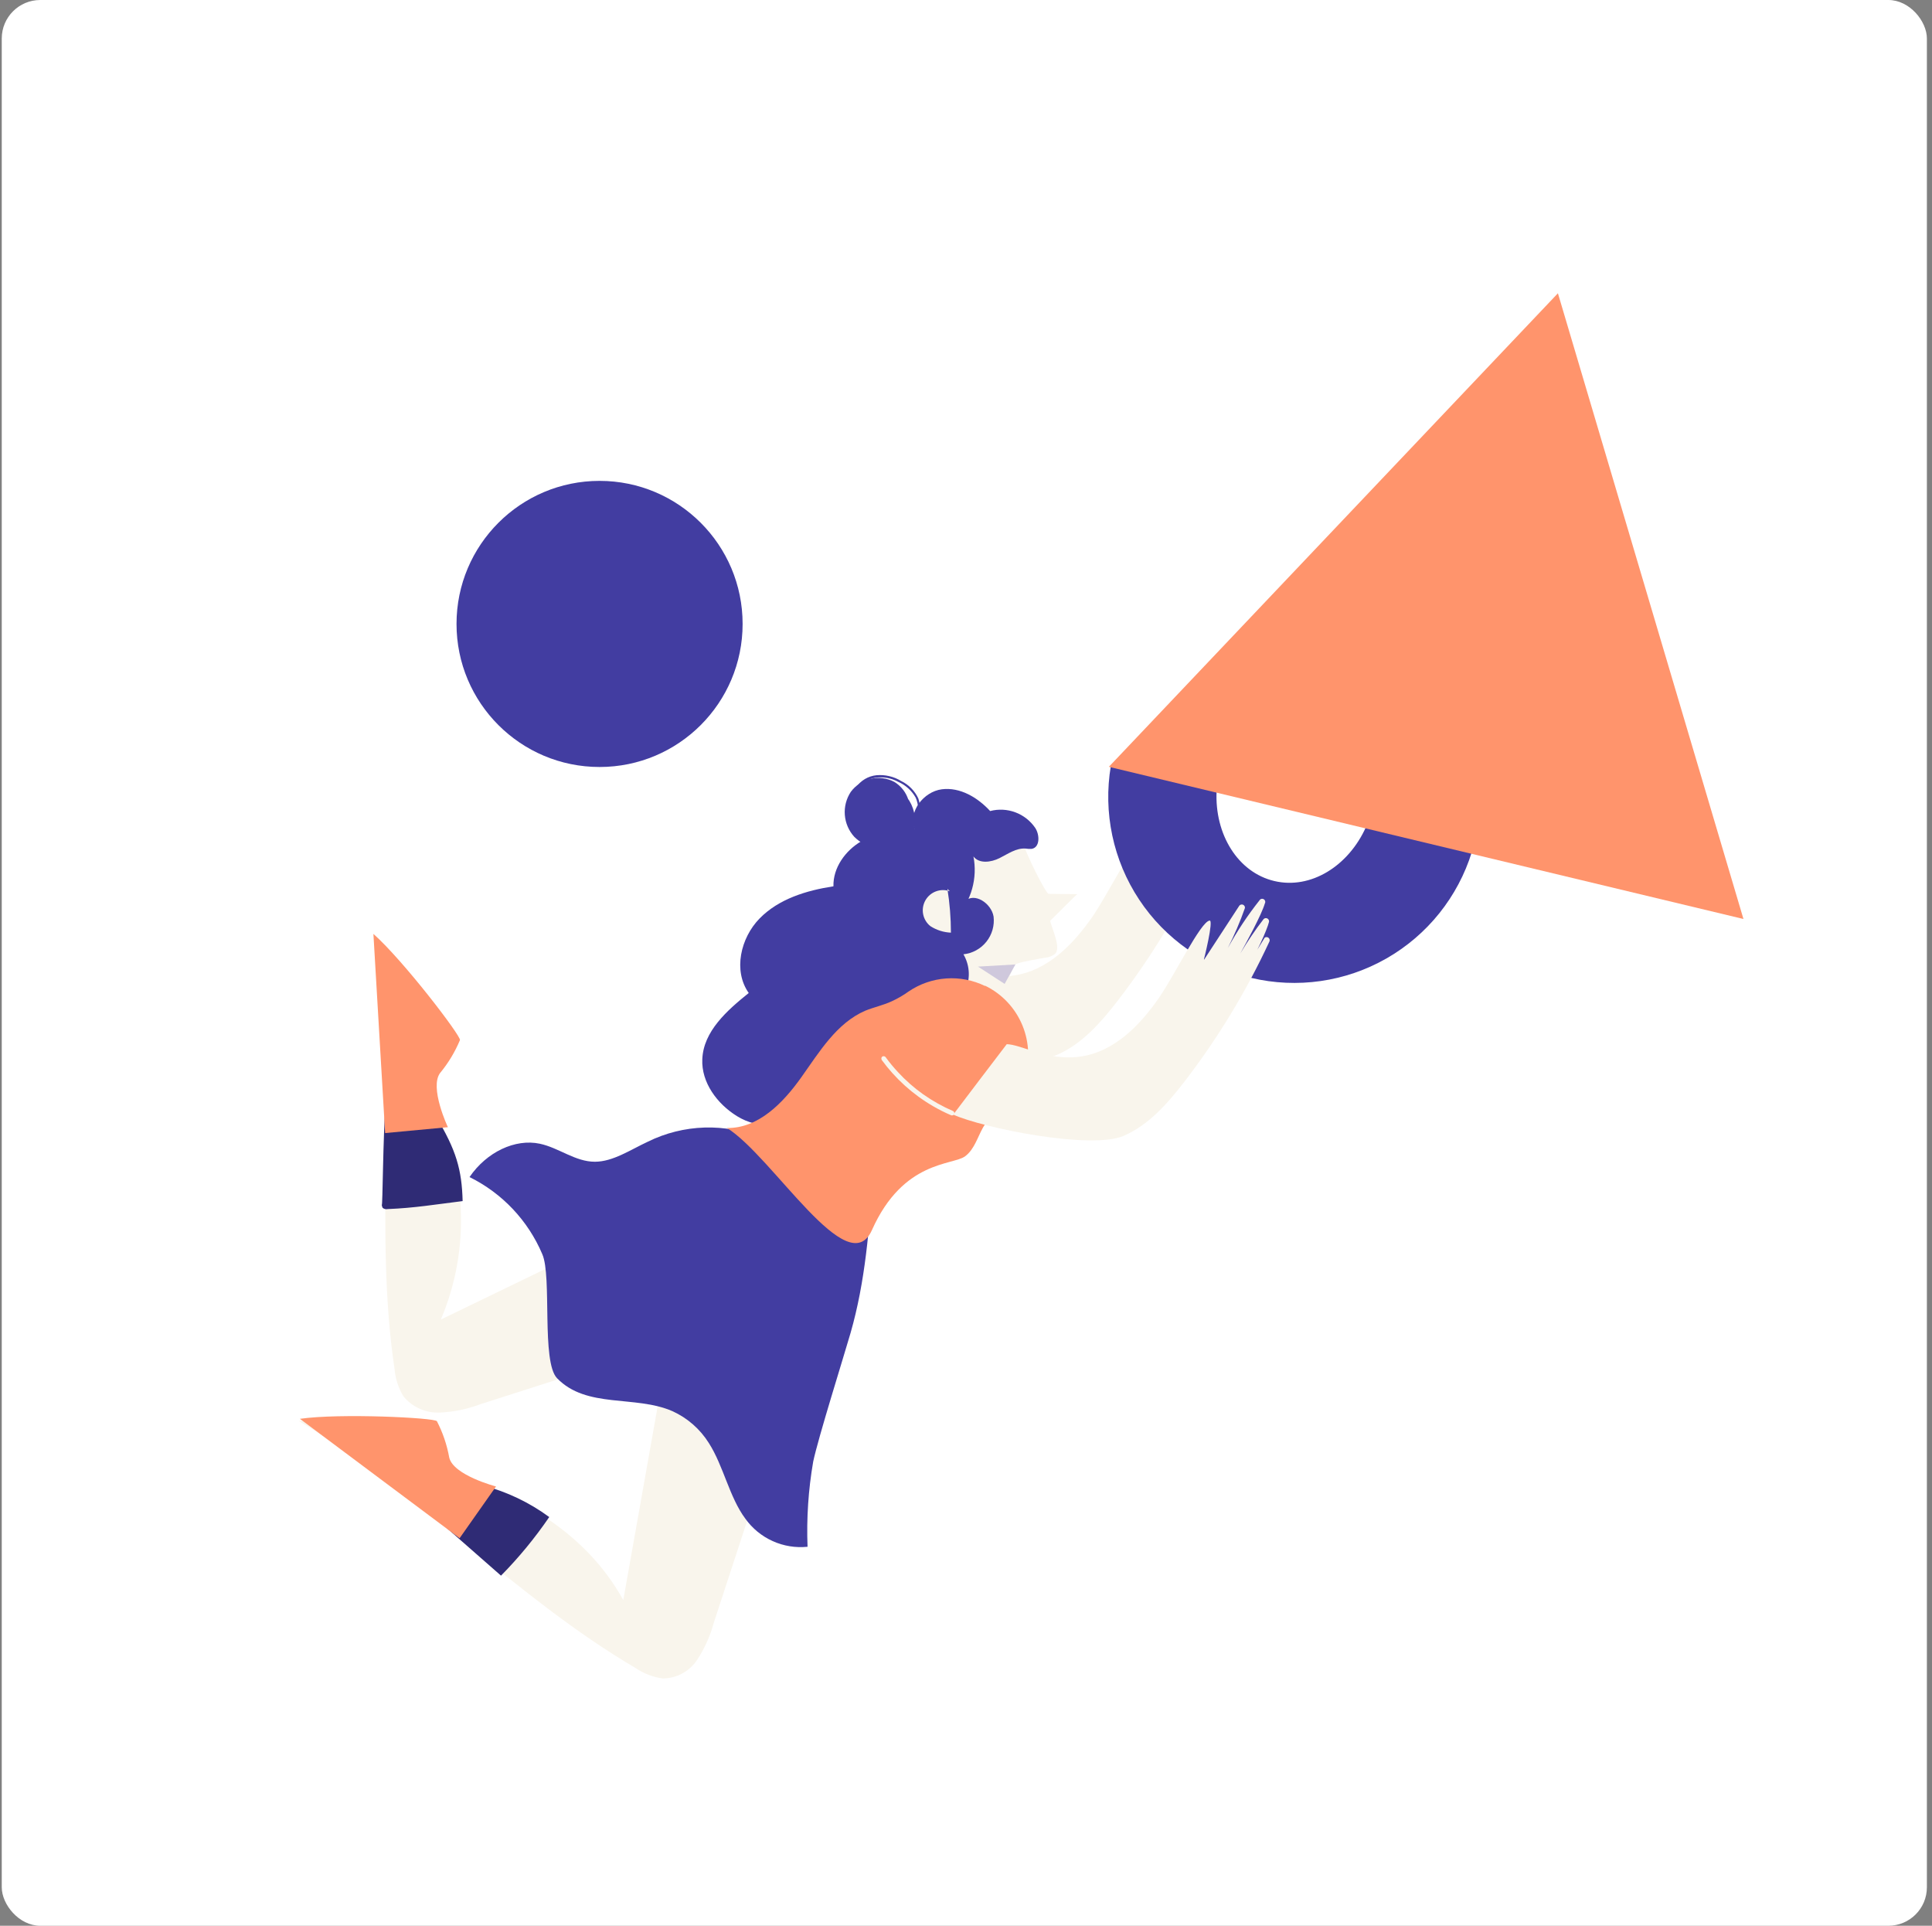
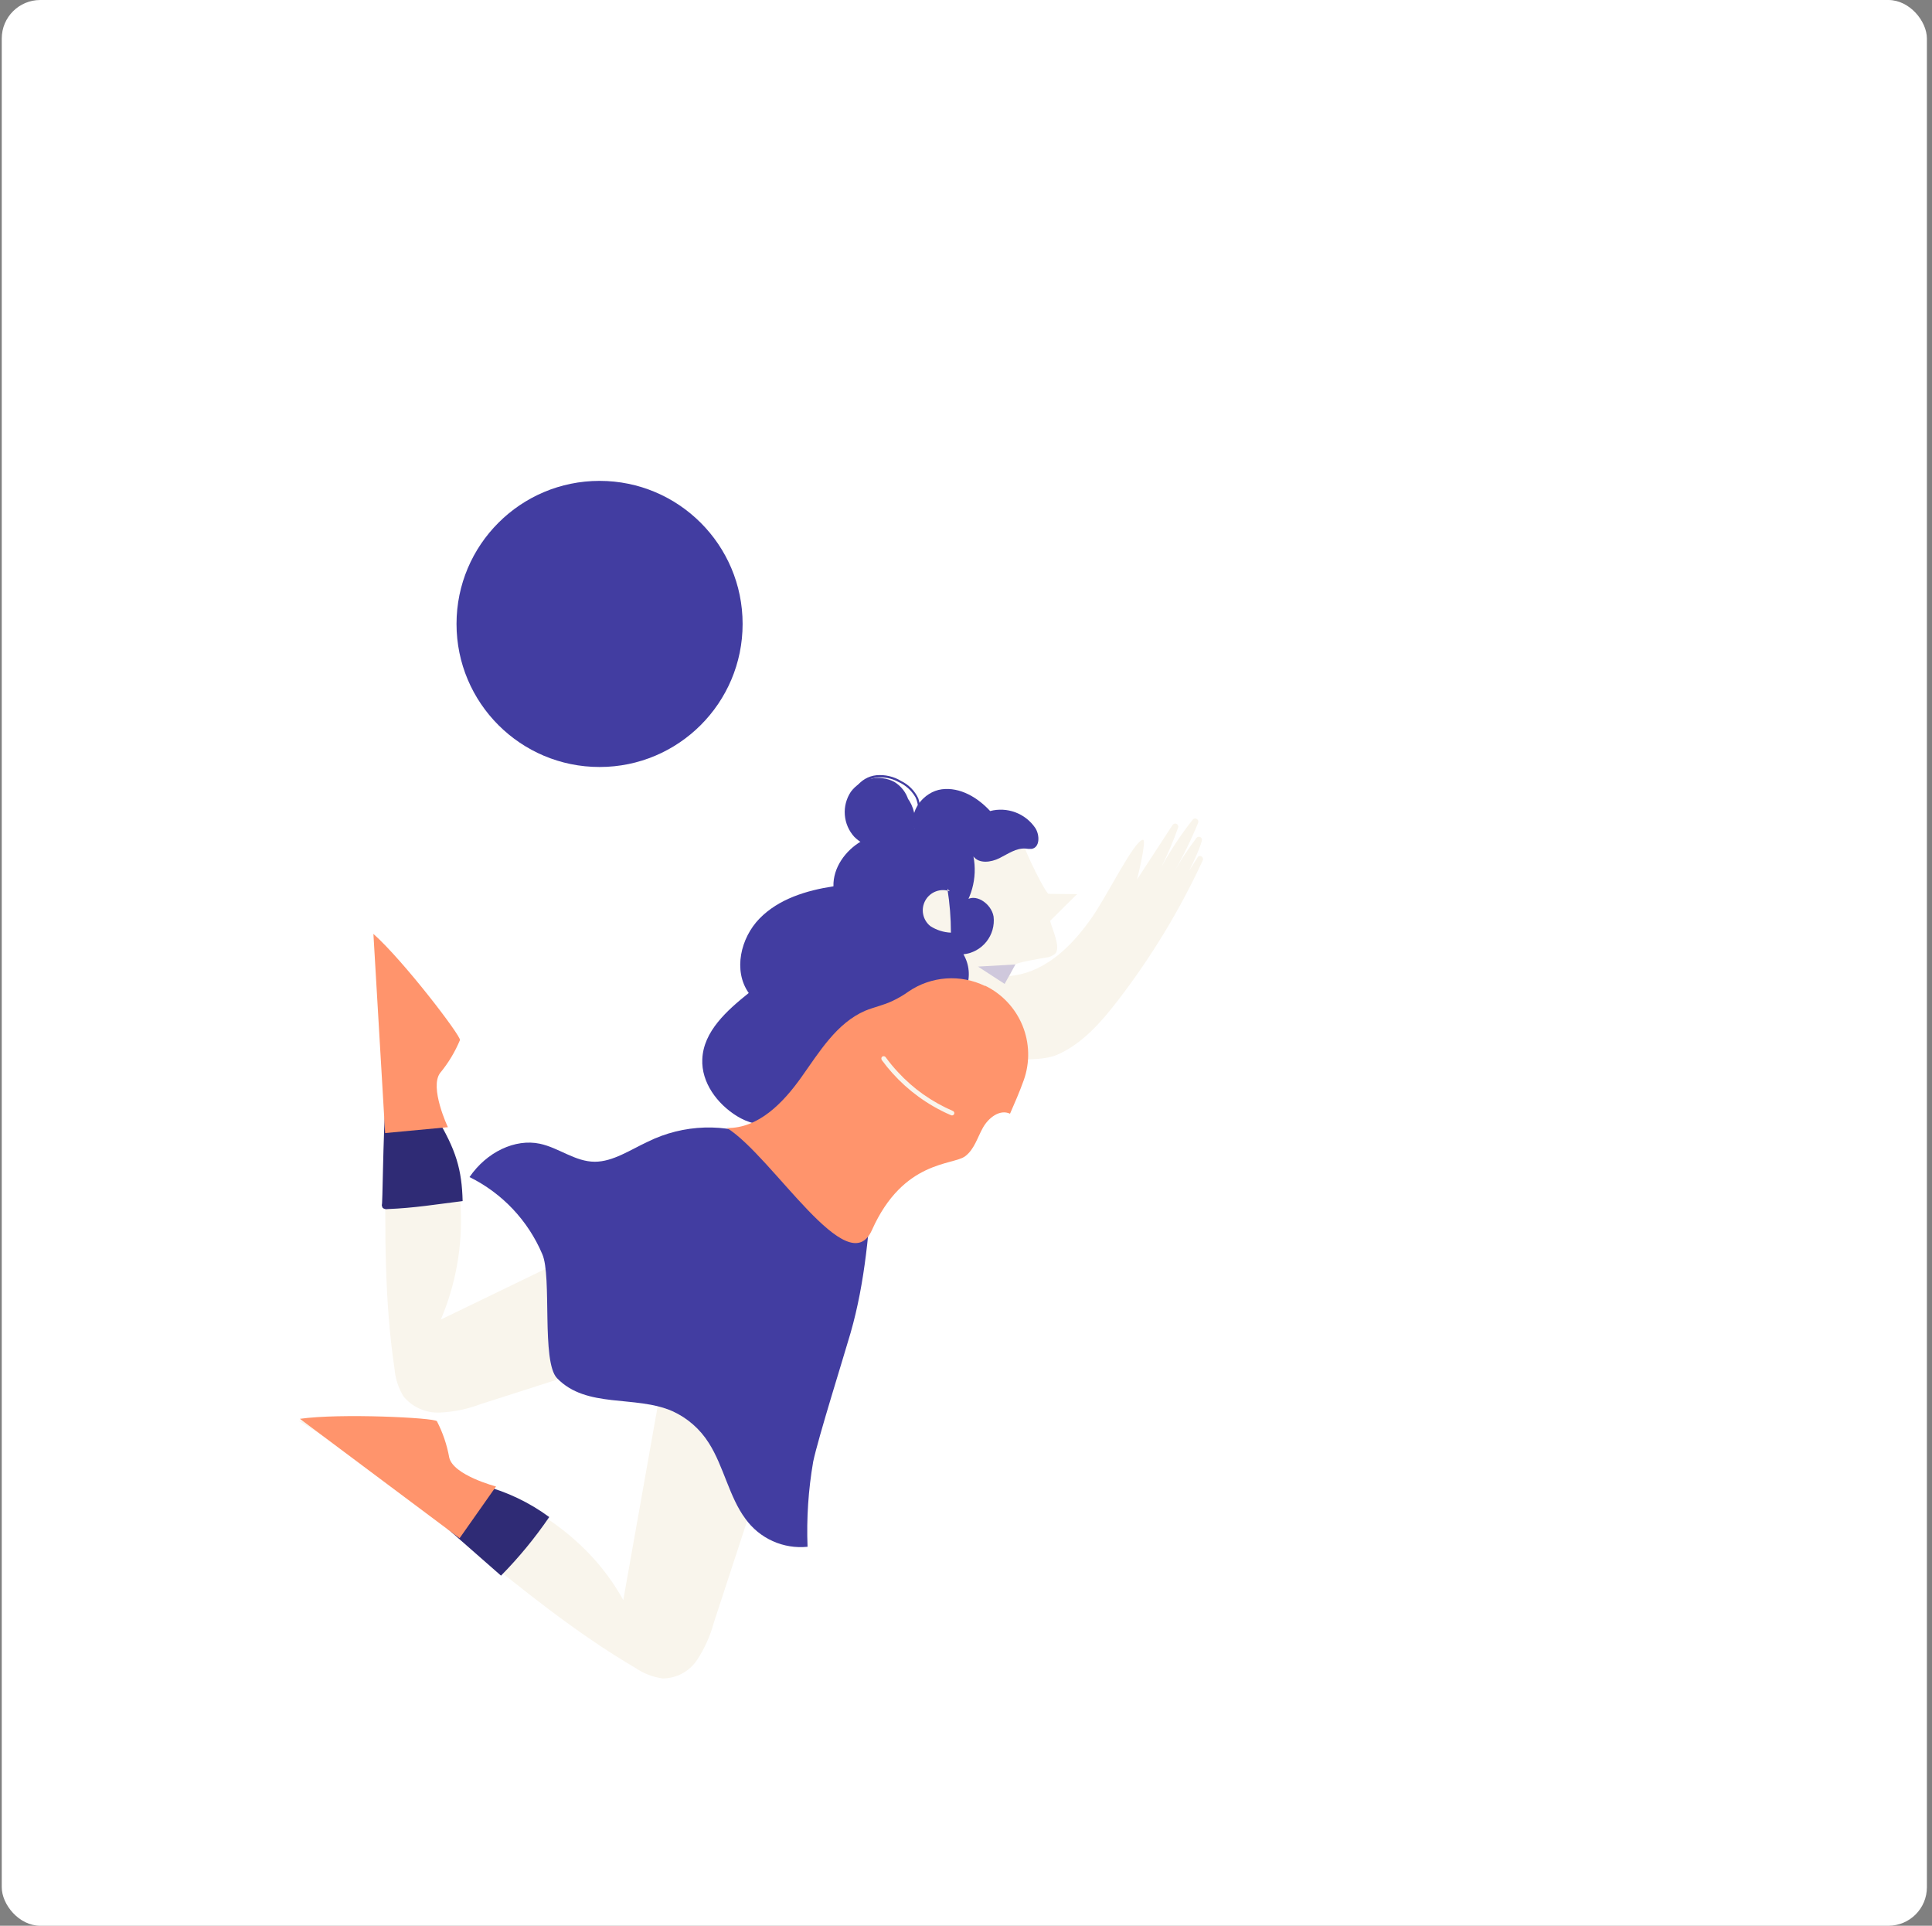
<svg xmlns="http://www.w3.org/2000/svg" width="301" height="300" viewBox="0 0 301 300" fill="none">
  <rect x="0" y="0" width="301" height="300" fill="#808080" stroke="none" />
  <g clip-path="url(#clip0_23705_16187)">
    <rect x="0.273" width="299.931" height="300" rx="6" fill="white" />
    <g clip-path="url(#clip1_23705_16187)">
      <path d="M146.43 150.035C150.399 150.109 159.65 157.797 170.029 143.058C172.577 139.42 176.659 130.984 178.064 130.821C178.722 130.748 177.147 137.008 177.147 137.008L182.701 128.492C182.765 128.403 182.857 128.338 182.963 128.309C183.068 128.279 183.181 128.287 183.282 128.33C183.383 128.373 183.466 128.449 183.518 128.545C183.571 128.642 183.588 128.753 183.569 128.861C182.819 131 181.93 133.088 180.906 135.111C182.339 132.502 183.986 130.015 185.829 127.678C185.903 127.591 186.006 127.532 186.119 127.512C186.232 127.492 186.348 127.512 186.448 127.568C186.548 127.625 186.624 127.715 186.665 127.822C186.706 127.929 186.708 128.047 186.671 128.156C185.582 130.84 184.302 133.443 182.84 135.944C183.908 134.074 185.093 132.274 186.388 130.554C186.455 130.459 186.555 130.39 186.668 130.363C186.782 130.335 186.902 130.349 187.006 130.403C187.11 130.457 187.191 130.547 187.234 130.656C187.276 130.765 187.278 130.886 187.239 130.996C186.946 132.226 185.058 136.424 184.189 137.345L186.655 133.448C186.742 133.382 186.848 133.348 186.956 133.35C187.065 133.351 187.169 133.39 187.253 133.458C187.337 133.527 187.396 133.622 187.42 133.727C187.443 133.833 187.431 133.944 187.384 134.042C183.788 141.807 179.336 149.145 174.111 155.922C171.512 159.29 168.6 162.612 164.705 164.315C159.628 166.53 142.727 163.112 138.119 161.021C138.046 160.966 146.43 150.035 146.43 150.035Z" fill="#F9F5EC" />
-       <path d="M212.841 128.779C210.107 134.926 204.205 138.598 198.523 137.246C192.841 135.895 189.216 129.956 189.543 123.237L173.066 119.318C171.841 126.569 173.419 134.015 177.479 140.146C181.539 146.278 187.779 150.636 194.933 152.338C202.087 154.039 209.62 152.957 216.004 149.31C222.389 145.663 227.148 139.724 229.317 132.698L212.841 128.779Z" fill="#423DA1" />
      <path d="M115.654 177.169C113.578 177.513 111.597 178.289 109.839 179.447C108.082 180.605 106.587 182.119 105.451 183.891C104.405 185.554 103.664 187.385 102.288 188.75C101.163 189.743 99.884 190.547 98.5 191.128L68.681 205.564C70.997 200.11 72.056 194.205 71.781 188.287C71.506 182.369 69.903 176.588 67.092 171.372C66.532 170.35 65.912 169.18 66.202 168.082C66.54 166.662 68.248 165.95 68.799 164.599C69.453 162.976 68.298 161.239 67.218 159.873L58.695 149.242C61.831 170.379 58.306 192.073 61.462 213.205C61.585 214.738 62.064 216.22 62.861 217.534C63.547 218.367 64.417 219.029 65.404 219.466C66.39 219.903 67.465 220.104 68.543 220.052C70.7 219.953 72.827 219.514 74.846 218.75L102.509 209.882C106.771 208.525 111.104 207.147 114.676 204.43L115.654 177.169Z" fill="#F9F5EC" />
      <path d="M101.837 193.853C100.897 195.773 100.358 197.864 100.253 199.998C100.147 202.133 100.479 204.267 101.226 206.269C101.919 208.136 102.971 209.906 103.25 211.865C103.391 213.38 103.286 214.908 102.939 216.39C101.001 227.349 99.057 238.308 97.107 249.265C91.222 238.64 81.054 233.076 69.007 228.786C67.913 228.401 66.595 228.355 65.876 227.4C64.96 226.227 65.372 224.413 64.617 223.124C63.706 221.569 61.658 221.378 59.937 221.38L46.555 221.371C65.176 232.31 80.376 248.908 99.008 259.841C100.277 260.709 101.732 261.268 103.256 261.473C104.313 261.468 105.352 261.204 106.283 260.704C107.214 260.203 108.008 259.482 108.595 258.603C109.772 256.808 110.657 254.837 111.217 252.765C114.23 243.552 117.248 234.334 120.271 225.111C121.664 220.863 123.071 216.513 123.005 211.966L101.837 193.853Z" fill="#F9F5EC" />
      <path d="M118.736 177.318C115.901 176.126 112.843 175.558 109.769 175.651C106.696 175.745 103.678 176.498 100.921 177.861C98.201 179.126 95.495 180.977 92.684 180.978C89.624 180.986 87.065 178.8 84.107 178.173C80.259 177.353 75.819 179.461 73.15 183.367C78.243 185.879 82.264 190.137 84.482 195.365C86.022 198.819 84.316 212.141 86.786 214.698C91.386 219.472 98.968 217.299 104.76 219.834C107.106 220.899 109.084 222.634 110.448 224.819C112.738 228.414 113.621 233.222 116.127 236.59C117.214 238.107 118.682 239.31 120.383 240.078C122.084 240.845 123.958 241.149 125.814 240.96C125.642 236.521 125.937 232.076 126.693 227.699C127.455 224.056 131.477 211.247 132.51 207.668C134.827 199.616 135.462 191.239 135.998 182.954L118.736 177.318Z" fill="#423DA1" />
      <path d="M159.142 130.593C159.805 133.112 163.002 139.284 163.374 139.248L167.827 139.294C167.847 139.213 163.605 143.461 163.605 143.461C163.942 144.775 165.341 147.698 164.374 148.587C163.949 148.933 163.429 149.142 162.883 149.188C161.886 149.362 158.673 149.888 158.207 150.237C157.742 150.585 154.355 159.119 153.672 159.578C152.28 160.528 149.318 159.556 147.75 158.953C147.473 158.89 147.211 158.773 146.979 158.608C146.748 158.443 146.551 158.233 146.401 157.992C146.26 157.532 146.28 157.037 146.457 156.59C147.269 153.714 148.26 150.891 149.424 148.138C148.933 148.342 148.4 148.427 147.869 148.387C147.339 148.348 146.825 148.184 146.369 147.909C145.913 147.634 145.529 147.256 145.246 146.805C144.964 146.354 144.791 145.843 144.743 145.313C144.774 144.782 144.93 144.266 145.198 143.807C145.466 143.348 145.838 142.958 146.285 142.67C146.732 142.381 147.24 142.202 147.769 142.146C148.297 142.091 148.832 142.161 149.328 142.35C148.992 138.46 148.394 134.597 147.538 130.787C151.1 130.201 159.142 130.593 159.142 130.593Z" fill="#F9F5EC" />
      <path d="M149.046 142.848C150.179 141.585 151.006 140.077 151.459 138.442C151.913 136.807 151.982 135.089 151.661 133.422C152.549 134.59 154.396 134.341 155.708 133.687C157.02 133.034 158.329 132.074 159.792 132.192C160.104 132.246 160.422 132.261 160.738 132.236C162.032 132.018 162.008 130.071 161.285 128.972C160.528 127.864 159.447 127.016 158.189 126.546C156.932 126.076 155.56 126.006 154.262 126.346C152.325 124.24 149.572 122.591 146.731 122.958C143.891 123.324 141.43 126.477 142.538 129.092C139.637 129.028 136.767 129.701 134.196 131.046C131.697 132.507 129.77 135.184 129.848 138.071C125.642 138.715 121.332 140.032 118.353 143.071C115.374 146.109 114.197 151.221 116.65 154.692C113.271 157.406 109.59 160.66 109.417 165.007C109.253 168.629 111.73 171.962 114.813 173.871C116.482 174.89 118.574 175.579 120.342 174.737C121.306 175.935 122.573 176.852 124.013 177.391C125.452 177.93 127.01 178.072 128.523 177.802C131.548 177.145 133.954 174.18 133.626 171.139C134.732 172.358 136.729 172.001 138.333 171.446C139.76 171.065 141.01 170.2 141.869 168.998C142.597 167.747 142.18 165.764 140.813 165.401C141.331 165.798 141.921 166.09 142.551 166.259C143.182 166.428 143.839 166.472 144.486 166.387C145.133 166.302 145.757 166.09 146.322 165.764C146.887 165.438 147.382 165.004 147.78 164.487C148.177 163.969 148.469 163.378 148.638 162.748C148.807 162.118 148.85 161.461 148.765 160.814C148.681 160.167 148.469 159.543 148.143 158.978C147.817 158.413 147.383 157.917 146.865 157.52C147.714 157.218 148.486 156.734 149.126 156.1C149.766 155.466 150.257 154.698 150.566 153.852C150.875 153.006 150.994 152.102 150.913 151.205C150.833 150.308 150.555 149.44 150.1 148.663C150.796 148.589 151.471 148.377 152.085 148.041C152.699 147.705 153.24 147.25 153.676 146.703C154.113 146.156 154.437 145.528 154.63 144.855C154.822 144.182 154.879 143.477 154.797 142.782C154.456 140.722 151.81 138.945 150.315 140.406L149.046 142.848Z" fill="#423DA1" />
      <path d="M153.477 153.605C151.593 152.684 149.499 152.277 147.407 152.426C145.315 152.575 143.3 153.274 141.565 154.451C140.751 155.04 139.881 155.547 138.968 155.966C137.621 156.601 136.176 156.889 134.789 157.457C130.333 159.389 127.65 163.875 124.835 167.833C122.02 171.79 118.159 175.804 113.265 175.721C120.42 180.204 132.111 199.983 135.852 191.609C140.735 180.687 148.469 181.571 150.383 180.114C151.781 179.06 152.277 177.219 153.127 175.691C153.978 174.163 155.74 172.746 157.359 173.495C158.054 171.901 158.841 170.119 159.501 168.268C160.484 165.498 160.41 162.463 159.292 159.744C158.175 157.026 156.092 154.816 153.445 153.539L153.477 153.605Z" fill="#FF946C" />
      <path d="M141.203 128.392C141.782 127.259 141.909 125.948 141.56 124.725C141.21 123.501 140.41 122.455 139.321 121.798C138.192 121.21 136.891 121.043 135.651 121.328C134.411 121.613 133.314 122.331 132.555 123.353C131.852 124.415 131.523 125.681 131.621 126.951C131.719 128.222 132.238 129.423 133.096 130.364C133.996 131.267 135.156 131.866 136.413 132.078C137.671 132.29 138.963 132.103 140.109 131.545C140.867 131.192 141.51 130.633 141.965 129.931C142.339 129.295 142.544 128.573 142.559 127.836C142.551 126.973 142.358 126.123 141.992 125.342C141.627 124.561 141.099 123.867 140.442 123.308C139.786 122.748 139.018 122.336 138.188 122.099C137.359 121.863 136.489 121.806 135.636 121.935L141.203 128.392Z" fill="#423DA1" />
-       <path d="M156.847 162.666C160.816 162.74 170.078 170.421 180.428 155.646C182.976 152.008 187.048 143.57 188.454 143.407C189.123 143.327 187.539 149.585 187.539 149.585L193.09 141.078C193.158 140.997 193.25 140.939 193.353 140.915C193.456 140.89 193.564 140.899 193.661 140.94C193.758 140.982 193.84 141.053 193.893 141.144C193.947 141.236 193.97 141.342 193.958 141.447C193.206 143.586 192.313 145.673 191.287 147.694C192.72 145.084 194.37 142.598 196.219 140.264C196.282 140.152 196.387 140.07 196.511 140.036C196.635 140.002 196.767 140.018 196.879 140.081C196.99 140.145 197.072 140.25 197.106 140.374C197.141 140.497 197.124 140.63 197.061 140.741C196.54 142.529 194.147 146.883 193.239 148.532C194.333 146.681 195.539 144.899 196.85 143.196C196.922 143.113 197.02 143.056 197.127 143.035C197.235 143.014 197.347 143.029 197.445 143.079C197.543 143.129 197.622 143.21 197.669 143.309C197.715 143.409 197.727 143.521 197.703 143.628C197.41 144.859 195.512 149.063 194.642 149.984L197.036 146.07C197.124 146.008 197.229 145.976 197.336 145.98C197.444 145.983 197.547 146.022 197.63 146.089C197.714 146.156 197.773 146.249 197.799 146.353C197.825 146.458 197.816 146.567 197.774 146.666C194.173 154.428 189.721 161.766 184.501 168.546C181.904 171.905 178.981 175.234 175.086 176.937C170.018 179.154 153.119 175.727 148.511 173.636C148.511 173.598 156.847 162.666 156.847 162.666Z" fill="#F9F5EC" />
      <path d="M133.736 122.82C134.044 122.383 134.436 122.011 134.889 121.727C135.343 121.442 135.848 121.251 136.376 121.164C137.606 120.981 138.862 121.206 139.952 121.804C141.1 122.308 142.052 123.172 142.665 124.266C143.117 125.313 143.177 126.488 142.833 127.575C142.339 128.988 141.612 130.308 140.681 131.48C140.55 131.668 140.863 131.839 141.003 131.652C141.863 130.516 142.548 129.258 143.038 127.92C143.452 126.771 143.461 125.515 143.063 124.36C142.509 123.191 141.575 122.244 140.413 121.675C139.264 120.971 137.92 120.652 136.577 120.762C135.938 120.824 135.32 121.025 134.767 121.35C134.214 121.676 133.739 122.119 133.375 122.648C133.242 122.846 133.564 123.018 133.688 122.819L133.736 122.82Z" fill="#423DA1" />
      <path d="M147.992 138.849C147.29 138.595 146.521 138.598 145.821 138.858C145.121 139.118 144.536 139.618 144.17 140.268C143.804 140.919 143.681 141.678 143.823 142.411C143.964 143.144 144.361 143.803 144.943 144.271C145.902 144.892 147.01 145.245 148.151 145.292C148.149 143.007 147.966 140.726 147.604 138.47L147.992 138.849Z" fill="#F9F5EC" />
      <path d="M75.268 231.412C78.981 232.387 82.477 234.056 85.57 236.329C83.343 239.591 80.828 242.646 78.055 245.458L69.639 238.074C69.498 237.945 69.334 237.791 69.323 237.598C69.326 237.41 69.395 237.23 69.52 237.09L73.01 232.184L75.268 231.412Z" fill="#2F2B75" />
      <path d="M67.895 173.906C71.095 179.141 71.952 182.251 72.077 187.108C67.921 187.621 64.564 188.189 60.386 188.352C60.254 188.379 60.117 188.377 59.986 188.345C59.855 188.314 59.732 188.255 59.626 188.171C59.516 188.03 59.438 187.515 59.485 187.679C59.614 188.14 59.671 176.729 60.075 172.055C62.401 171.241 64.236 172.289 66.692 172.09L67.895 173.906Z" fill="#2F2B75" />
      <path d="M68.579 167.137C69.852 165.595 70.889 163.873 71.659 162.028C71.866 161.437 62.88 149.663 58.176 145.485L60.002 176.511L69.779 175.596C69.779 175.596 66.857 169.394 68.579 167.137Z" fill="#FF946C" />
      <path d="M69.987 227.049C69.634 225.081 68.988 223.178 68.07 221.402C67.76 220.859 52.953 220.129 46.726 221.028L71.602 239.631L77.278 231.565C77.278 231.565 70.608 229.825 69.987 227.049Z" fill="#FF946C" />
      <path d="M137.336 165.08C138.412 166.553 139.636 167.911 140.989 169.133C142.345 170.355 143.826 171.431 145.407 172.344C146.291 172.859 147.207 173.32 148.148 173.722C148.232 173.767 148.33 173.776 148.422 173.75C148.514 173.724 148.592 173.664 148.64 173.581C148.686 173.497 148.698 173.398 148.671 173.306C148.645 173.214 148.583 173.136 148.499 173.089C146.859 172.381 145.295 171.506 143.833 170.478C142.397 169.46 141.073 168.292 139.882 166.996C139.203 166.272 138.571 165.505 137.99 164.7C137.934 164.623 137.852 164.569 137.759 164.546C137.666 164.524 137.568 164.536 137.483 164.58C137.401 164.632 137.342 164.714 137.32 164.809C137.297 164.903 137.313 165.003 137.363 165.087L137.336 165.08Z" fill="#F9F5EC" />
      <path opacity="0.24" d="M158.205 150.245L152.37 150.578L156.518 153.276L158.205 150.245Z" fill="#4C3CAA" />
    </g>
    <circle cx="93.411" cy="97.198" r="22.286" fill="#423DA1" />
-     <path d="M242.719 45.686L271.625 143.163L172.755 119.458L242.719 45.686Z" fill="#FF946C" />
+     <path d="M242.719 45.686L172.755 119.458L242.719 45.686Z" fill="#FF946C" />
  </g>
  <defs>
    <clipPath id="clip0_23705_16187">
      <rect x="0.273" width="299.931" height="300" rx="6" fill="white" />
    </clipPath>
    <clipPath id="clip1_23705_16187">
      <rect width="196.237" height="181.357" fill="white" transform="translate(65.969 78.154) rotate(13.38)" />
    </clipPath>
  </defs>
</svg>